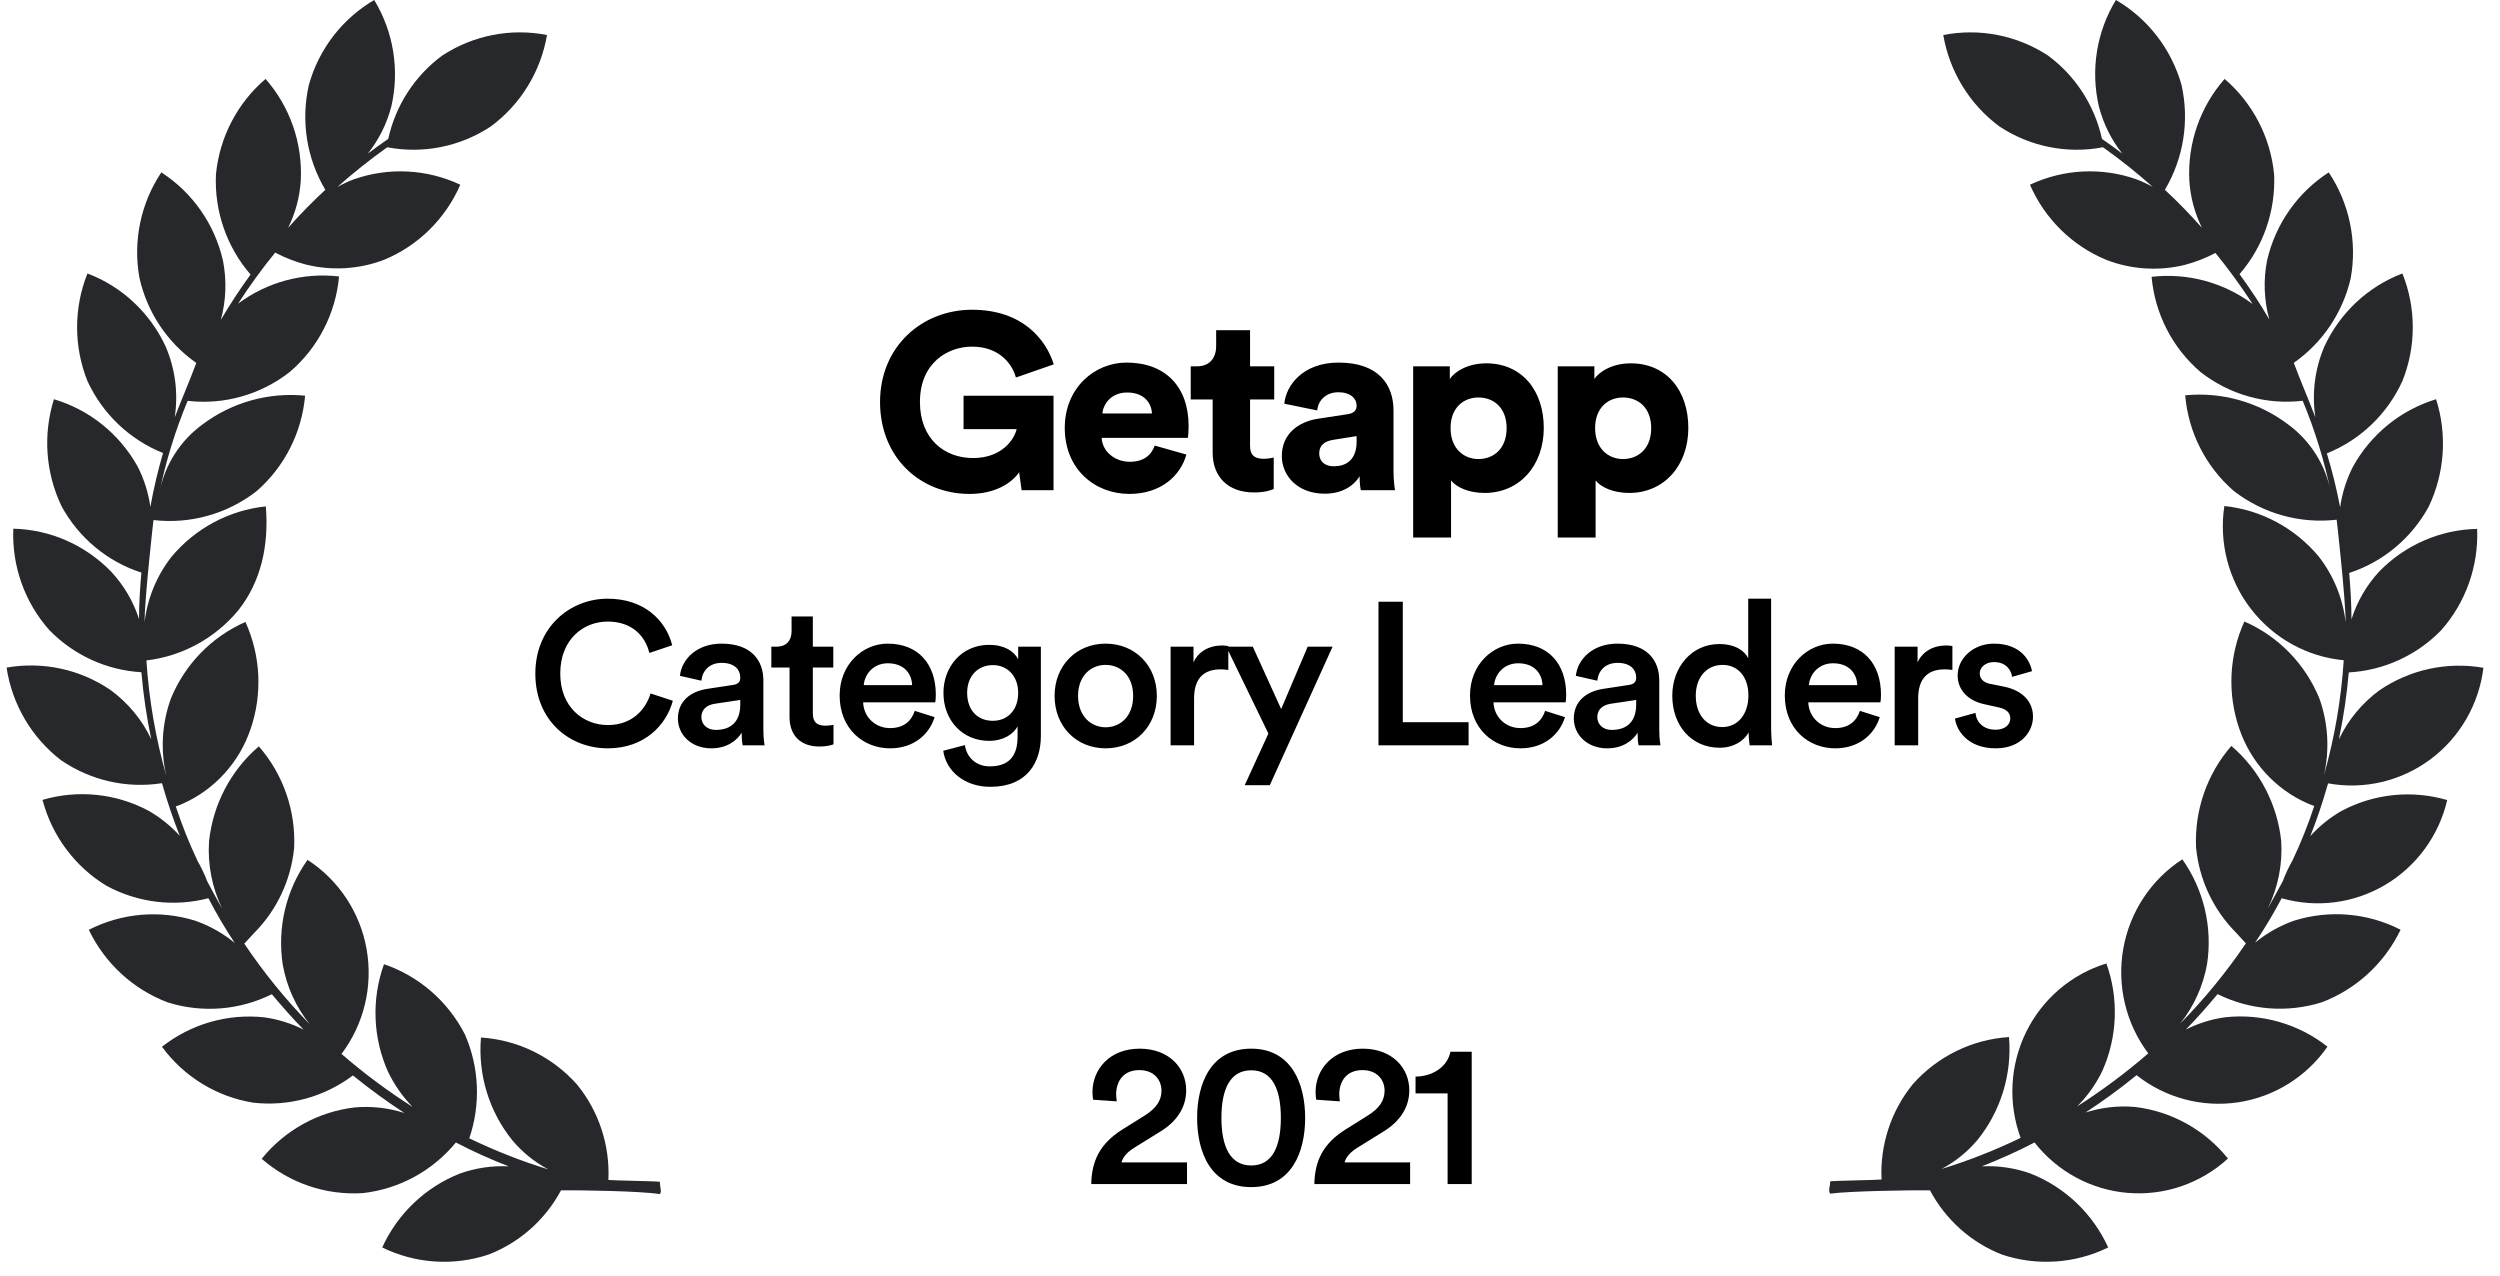
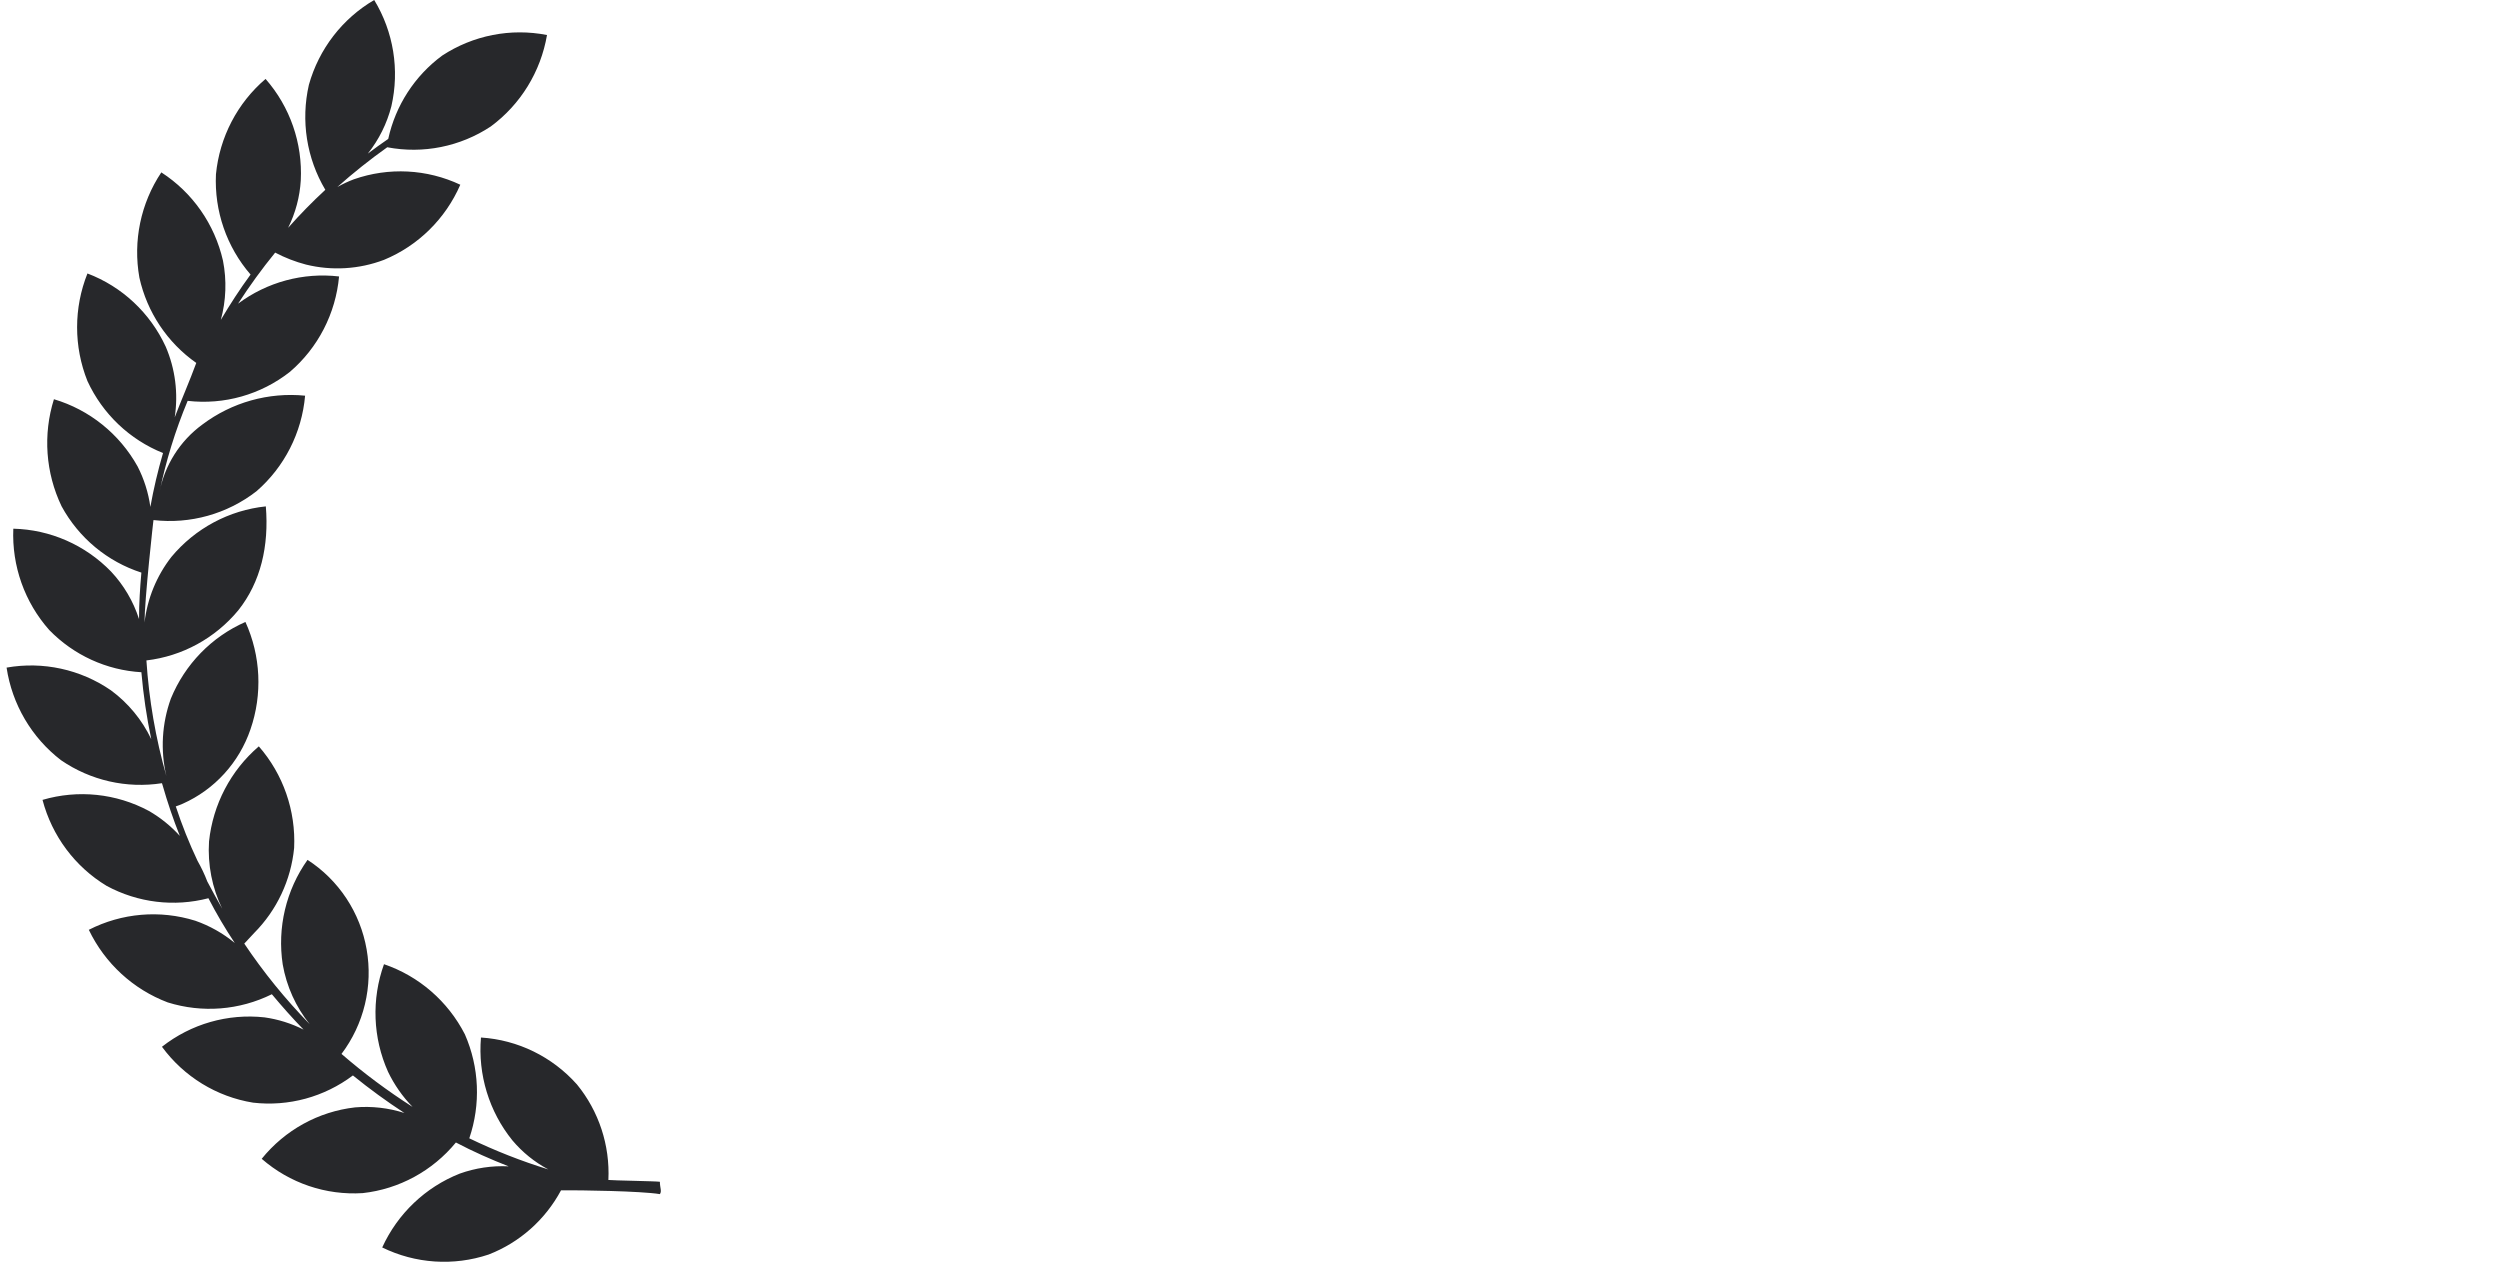
<svg xmlns="http://www.w3.org/2000/svg" width="147" height="75" viewBox="0 0 147 75" fill="none">
  <path fill-rule="evenodd" clip-rule="evenodd" d="M38.801 70.214C38.928 70.043 38.801 69.84 38.801 69.488C38.553 69.451 36.027 69.413 35.773 69.382C35.872 67.342 35.212 65.338 33.924 63.764C32.473 62.134 30.447 61.144 28.281 61.006C28.095 63.188 28.758 65.358 30.13 67.055C30.72 67.756 31.438 68.335 32.244 68.763C30.651 68.271 29.096 67.659 27.594 66.933C28.276 64.935 28.183 62.751 27.335 60.819C26.338 58.874 24.634 57.396 22.579 56.695C21.837 58.754 21.922 61.026 22.817 63.022C23.184 63.785 23.671 64.482 24.26 65.087C22.794 64.151 21.397 63.11 20.08 61.971C20.734 61.105 21.203 60.112 21.457 59.054C21.712 57.996 21.746 56.896 21.558 55.824C21.371 54.751 20.965 53.73 20.367 52.824C19.768 51.918 18.991 51.147 18.083 50.56C16.819 52.339 16.295 54.547 16.624 56.711C16.849 57.998 17.395 59.206 18.21 60.221C16.788 58.763 15.5 57.178 14.363 55.484C14.569 55.27 14.548 55.286 14.944 54.86C16.278 53.519 17.109 51.752 17.295 49.861C17.399 47.672 16.654 45.529 15.219 43.886C13.568 45.3 12.519 47.302 12.291 49.477C12.204 50.842 12.471 52.207 13.068 53.435C12.767 52.902 12.471 52.368 12.191 51.835C12.03 51.415 11.838 51.008 11.615 50.618C11.123 49.58 10.696 48.51 10.336 47.417C10.474 47.369 10.622 47.316 10.749 47.257C11.674 46.844 12.505 46.243 13.189 45.491C13.874 44.74 14.397 43.853 14.727 42.888C15.441 40.823 15.335 38.559 14.431 36.571C12.446 37.443 10.873 39.059 10.046 41.079C9.519 42.538 9.427 44.12 9.782 45.63C9.152 43.413 8.758 41.135 8.609 38.833C10.716 38.585 12.648 37.532 14.009 35.889C15.335 34.224 15.821 32.095 15.631 29.775C13.471 30.001 11.482 31.064 10.083 32.741C9.212 33.856 8.663 35.193 8.498 36.603C8.498 35.259 9.026 30.5 9.026 30.58C11.184 30.83 13.353 30.223 15.076 28.889C16.721 27.464 17.749 25.446 17.94 23.266C15.788 23.053 13.635 23.658 11.9 24.962C10.581 25.925 9.676 27.36 9.369 28.974C9.75 27.123 10.307 25.313 11.034 23.57C13.177 23.817 15.331 23.208 17.037 21.873C18.697 20.458 19.738 18.44 19.937 16.256C17.828 16.01 15.706 16.582 13.998 17.856C14.67 16.815 15.399 15.812 16.18 14.853C16.756 15.156 17.364 15.392 17.993 15.557C19.515 15.932 21.113 15.835 22.579 15.279C24.586 14.45 26.195 12.866 27.066 10.862C25.101 9.938 22.857 9.824 20.809 10.542C20.474 10.668 20.149 10.82 19.837 10.995C20.772 10.164 21.751 9.384 22.77 8.659C24.879 9.062 27.061 8.624 28.857 7.437C30.608 6.145 31.794 4.217 32.164 2.059C30.031 1.64 27.82 2.075 25.998 3.27C24.387 4.459 23.259 6.2 22.828 8.168C22.41 8.451 22.019 8.739 21.628 9.032C22.28 8.213 22.752 7.264 23.013 6.247C23.503 4.112 23.14 1.868 22.003 0C20.129 1.095 18.751 2.884 18.162 4.988C17.681 7.095 18.027 9.307 19.129 11.161C18.363 11.868 17.633 12.614 16.941 13.396C17.374 12.527 17.628 11.577 17.686 10.606C17.797 8.42 17.053 6.278 15.615 4.641C13.957 6.056 12.91 8.067 12.698 10.248C12.596 12.405 13.325 14.518 14.733 16.144C14.099 17.008 13.523 17.899 12.984 18.811C13.295 17.676 13.338 16.483 13.111 15.327C12.623 13.184 11.321 11.32 9.486 10.136C8.274 11.951 7.812 14.171 8.196 16.325C8.649 18.361 9.843 20.151 11.541 21.34C11.15 22.407 10.68 23.474 10.273 24.541C10.489 23.133 10.306 21.692 9.745 20.385C8.828 18.397 7.176 16.851 5.142 16.08C4.331 18.109 4.331 20.377 5.142 22.407C6.034 24.339 7.624 25.852 9.586 26.638C9.282 27.68 9.033 28.738 8.841 29.807C8.727 28.976 8.473 28.172 8.091 27.427C7.024 25.512 5.259 24.094 3.171 23.474C2.519 25.553 2.68 27.806 3.621 29.769C4.633 31.627 6.312 33.023 8.313 33.669C8.233 34.571 8.175 35.483 8.175 36.401C7.84 35.359 7.278 34.406 6.532 33.61C5.015 32.044 2.952 31.139 0.783 31.087C0.69 33.276 1.449 35.414 2.897 37.046C4.334 38.524 6.265 39.408 8.313 39.527C8.427 40.85 8.621 42.165 8.894 43.464C8.351 42.322 7.535 41.334 6.521 40.589C4.726 39.356 2.526 38.878 0.387 39.255C0.712 41.419 1.859 43.37 3.584 44.697C5.322 45.892 7.444 46.376 9.523 46.052C9.538 46.09 9.551 46.129 9.56 46.169C9.848 47.18 10.186 48.175 10.574 49.151C10.047 48.57 9.434 48.075 8.757 47.684C6.835 46.652 4.59 46.419 2.5 47.033C3.056 49.151 4.41 50.967 6.273 52.091C8.106 53.081 10.241 53.34 12.255 52.816C12.723 53.721 13.24 54.599 13.803 55.447C13.112 54.876 12.326 54.434 11.483 54.139C9.406 53.491 7.161 53.682 5.222 54.673C6.168 56.644 7.829 58.172 9.861 58.941C11.888 59.576 14.079 59.404 15.985 58.461C16.587 59.181 17.2 59.875 17.85 60.541C17.128 60.176 16.352 59.933 15.552 59.821C13.396 59.585 11.234 60.205 9.523 61.55C10.815 63.31 12.738 64.489 14.881 64.836C16.968 65.076 19.067 64.504 20.751 63.236C21.722 64.024 22.733 64.761 23.779 65.444C22.843 65.144 21.857 65.031 20.878 65.114C18.727 65.359 16.756 66.445 15.388 68.138C17.03 69.569 19.162 70.293 21.327 70.155C23.467 69.919 25.432 68.851 26.807 67.178C27.821 67.712 28.846 68.165 29.908 68.581C28.932 68.533 27.955 68.678 27.034 69.008C25.015 69.806 23.381 71.363 22.474 73.351C24.426 74.306 26.67 74.456 28.73 73.767C30.551 73.063 32.062 71.722 32.989 69.99C34.088 69.979 37.697 70.032 38.801 70.214Z" fill="#27282B" />
-   <path d="M61.947 28.824V23.269H56.657V25.233H59.778C59.646 25.819 58.928 26.933 57.214 26.933C55.528 26.933 54.092 25.805 54.092 23.636C54.092 21.32 55.748 20.382 57.155 20.382C58.884 20.382 59.573 21.555 59.734 22.199L61.962 21.423C61.508 19.972 60.13 18.213 57.155 18.213C54.224 18.213 51.747 20.367 51.747 23.636C51.747 26.918 54.121 29.043 57.008 29.043C58.489 29.043 59.471 28.428 59.925 27.768L60.071 28.824H61.947ZM64.821 24.31C64.865 23.767 65.334 23.079 66.272 23.079C67.327 23.079 67.708 23.753 67.737 24.31H64.821ZM67.898 26.2C67.693 26.772 67.239 27.153 66.433 27.153C65.568 27.153 64.821 26.567 64.777 25.746H69.847C69.862 25.702 69.891 25.365 69.891 25.057C69.891 22.712 68.499 21.32 66.242 21.32C64.352 21.32 62.608 22.815 62.608 25.16C62.608 27.607 64.396 29.043 66.403 29.043C68.25 29.043 69.408 27.988 69.76 26.728L67.898 26.2ZM73.503 19.415H71.51V20.353C71.51 21.027 71.143 21.54 70.381 21.54H70.015V23.489H71.304V26.611C71.304 28.061 72.228 28.956 73.737 28.956C74.441 28.956 74.807 28.794 74.895 28.75V26.904C74.763 26.933 74.543 26.977 74.309 26.977C73.825 26.977 73.503 26.816 73.503 26.215V23.489H74.924V21.54H73.503V19.415ZM75.372 26.816C75.372 27.974 76.295 29.029 77.893 29.029C78.86 29.029 79.564 28.618 79.945 28.003C79.945 28.501 80.003 28.765 80.018 28.824H82.026C82.011 28.75 81.938 28.267 81.938 27.695V24.134C81.938 22.639 81.073 21.32 78.714 21.32C76.574 21.32 75.607 22.698 75.519 23.738L77.453 24.134C77.497 23.592 77.922 23.064 78.699 23.064C79.402 23.064 79.769 23.43 79.769 23.855C79.769 24.105 79.637 24.295 79.241 24.354L77.526 24.617C76.325 24.793 75.372 25.526 75.372 26.816ZM78.435 27.417C77.82 27.417 77.57 27.05 77.57 26.669C77.57 26.156 77.922 25.936 78.391 25.863L79.769 25.643V25.966C79.769 27.094 79.095 27.417 78.435 27.417ZM85.322 31.608V28.252C85.659 28.662 86.363 28.985 87.301 28.985C89.338 28.985 90.774 27.387 90.774 25.16C90.774 22.976 89.499 21.364 87.388 21.364C86.348 21.364 85.557 21.818 85.249 22.287V21.54H83.094V31.608H85.322ZM88.59 25.174C88.59 26.391 87.814 26.992 86.934 26.992C86.07 26.992 85.293 26.376 85.293 25.174C85.293 23.958 86.07 23.372 86.934 23.372C87.814 23.372 88.59 23.958 88.59 25.174ZM93.822 31.608V28.252C94.159 28.662 94.863 28.985 95.801 28.985C97.838 28.985 99.274 27.387 99.274 25.16C99.274 22.976 97.999 21.364 95.889 21.364C94.848 21.364 94.057 21.818 93.749 22.287V21.54H91.595V31.608H93.822ZM97.091 25.174C97.091 26.391 96.314 26.992 95.434 26.992C94.57 26.992 93.793 26.376 93.793 25.174C93.793 23.958 94.57 23.372 95.434 23.372C96.314 23.372 97.091 23.958 97.091 25.174ZM35.741 44.002C37.896 44.002 39.182 42.633 39.563 41.204L38.253 40.775C37.968 41.728 37.158 42.633 35.741 42.633C34.3 42.633 32.943 41.585 32.943 39.608C32.943 37.56 34.336 36.548 35.729 36.548C37.146 36.548 37.932 37.37 38.182 38.394L39.527 37.941C39.146 36.465 37.872 35.203 35.729 35.203C33.538 35.203 31.478 36.858 31.478 39.608C31.478 42.359 33.466 44.002 35.741 44.002ZM39.861 42.252C39.861 43.169 40.611 44.002 41.825 44.002C42.766 44.002 43.338 43.526 43.611 43.085C43.611 43.55 43.659 43.788 43.671 43.824H44.957C44.945 43.764 44.886 43.419 44.886 42.895V40.013C44.886 38.858 44.207 37.846 42.421 37.846C40.992 37.846 40.087 38.739 39.98 39.739L41.242 40.025C41.301 39.442 41.706 38.977 42.433 38.977C43.195 38.977 43.528 39.37 43.528 39.858C43.528 40.061 43.433 40.227 43.099 40.275L41.611 40.501C40.623 40.644 39.861 41.216 39.861 42.252ZM42.087 42.919C41.539 42.919 41.242 42.561 41.242 42.168C41.242 41.692 41.587 41.454 42.016 41.383L43.528 41.156V41.418C43.528 42.55 42.861 42.919 42.087 42.919ZM47.795 36.25H46.544V37.12C46.544 37.632 46.271 38.025 45.651 38.025H45.354V39.251H46.425V42.168C46.425 43.252 47.092 43.895 48.164 43.895C48.664 43.895 48.926 43.8 49.009 43.764V42.621C48.95 42.633 48.724 42.669 48.533 42.669C48.021 42.669 47.795 42.454 47.795 41.942V39.251H48.998V38.025H47.795V36.25ZM50.788 40.287C50.835 39.668 51.335 39.001 52.205 39.001C53.157 39.001 53.61 39.608 53.633 40.287H50.788ZM53.788 41.799C53.598 42.371 53.169 42.812 52.336 42.812C51.478 42.812 50.788 42.18 50.752 41.299H54.991C55.003 41.275 55.027 41.085 55.027 40.859C55.027 39.025 53.979 37.846 52.193 37.846C50.728 37.846 49.371 39.061 49.371 40.894C49.371 42.859 50.764 44.002 52.336 44.002C53.729 44.002 54.646 43.181 54.955 42.168L53.788 41.799ZM55.463 44.145C55.618 45.312 56.69 46.265 58.226 46.265C60.405 46.265 61.203 44.824 61.203 43.276V38.025H59.869V38.763C59.619 38.287 59.059 37.917 58.154 37.917C56.559 37.917 55.475 39.191 55.475 40.739C55.475 42.371 56.606 43.562 58.154 43.562C59 43.562 59.583 43.169 59.833 42.716V43.324C59.833 44.502 59.285 45.062 58.19 45.062C57.392 45.062 56.832 44.526 56.737 43.812L55.463 44.145ZM58.38 42.383C57.475 42.383 56.868 41.752 56.868 40.739C56.868 39.751 57.499 39.108 58.38 39.108C59.238 39.108 59.869 39.751 59.869 40.739C59.869 41.74 59.261 42.383 58.38 42.383ZM65.01 42.764C64.164 42.764 63.39 42.121 63.39 40.918C63.39 39.715 64.164 39.096 65.01 39.096C65.867 39.096 66.629 39.715 66.629 40.918C66.629 42.133 65.867 42.764 65.01 42.764ZM65.01 37.846C63.283 37.846 62.009 39.144 62.009 40.918C62.009 42.704 63.283 44.002 65.01 44.002C66.748 44.002 68.022 42.704 68.022 40.918C68.022 39.144 66.748 37.846 65.01 37.846ZM72.225 37.989C72.165 37.977 72.022 37.953 71.856 37.953C71.093 37.953 70.45 38.322 70.177 38.953V38.025H68.831V43.824H70.212V41.061C70.212 39.977 70.701 39.358 71.772 39.358C71.915 39.358 72.07 39.37 72.225 39.394V37.989ZM74.665 46.169L78.356 38.025H76.892L75.332 41.692L73.665 38.025H72.105L74.582 43.133L73.189 46.169H74.665ZM86.353 43.824V42.466H82.484V35.381H81.055V43.824H86.353ZM87.853 40.287C87.9 39.668 88.401 39.001 89.27 39.001C90.222 39.001 90.675 39.608 90.699 40.287H87.853ZM90.854 41.799C90.663 42.371 90.234 42.812 89.401 42.812C88.543 42.812 87.853 42.18 87.817 41.299H92.056C92.068 41.275 92.092 41.085 92.092 40.859C92.092 39.025 91.044 37.846 89.258 37.846C87.793 37.846 86.436 39.061 86.436 40.894C86.436 42.859 87.829 44.002 89.401 44.002C90.794 44.002 91.711 43.181 92.021 42.168L90.854 41.799ZM92.54 42.252C92.54 43.169 93.29 44.002 94.505 44.002C95.446 44.002 96.017 43.526 96.291 43.085C96.291 43.55 96.339 43.788 96.351 43.824H97.637C97.625 43.764 97.565 43.419 97.565 42.895V40.013C97.565 38.858 96.886 37.846 95.1 37.846C93.671 37.846 92.766 38.739 92.659 39.739L93.921 40.025C93.981 39.442 94.386 38.977 95.112 38.977C95.874 38.977 96.208 39.37 96.208 39.858C96.208 40.061 96.112 40.227 95.779 40.275L94.291 40.501C93.302 40.644 92.54 41.216 92.54 42.252ZM94.767 42.919C94.219 42.919 93.921 42.561 93.921 42.168C93.921 41.692 94.267 41.454 94.695 41.383L96.208 41.156V41.418C96.208 42.55 95.541 42.919 94.767 42.919ZM99.711 40.906C99.711 39.799 100.378 39.096 101.283 39.096C102.188 39.096 102.807 39.787 102.807 40.894C102.807 42.002 102.176 42.752 101.271 42.752C100.331 42.752 99.711 42.014 99.711 40.906ZM104.141 35.203H102.795V38.703C102.617 38.334 102.105 37.87 101.093 37.87C99.461 37.87 98.33 39.239 98.33 40.906C98.33 42.657 99.449 43.967 101.116 43.967C101.938 43.967 102.545 43.562 102.819 43.073C102.819 43.312 102.855 43.693 102.879 43.824H104.2C104.189 43.728 104.141 43.288 104.141 42.764V35.203ZM106.363 40.287C106.41 39.668 106.91 39.001 107.78 39.001C108.732 39.001 109.185 39.608 109.209 40.287H106.363ZM109.363 41.799C109.173 42.371 108.744 42.812 107.911 42.812C107.053 42.812 106.363 42.18 106.327 41.299H110.566C110.578 41.275 110.602 41.085 110.602 40.859C110.602 39.025 109.554 37.846 107.768 37.846C106.303 37.846 104.946 39.061 104.946 40.894C104.946 42.859 106.339 44.002 107.911 44.002C109.304 44.002 110.221 43.181 110.53 42.168L109.363 41.799ZM114.801 37.989C114.741 37.977 114.599 37.953 114.432 37.953C113.67 37.953 113.027 38.322 112.753 38.953V38.025H111.407V43.824H112.789V41.061C112.789 39.977 113.277 39.358 114.348 39.358C114.491 39.358 114.646 39.37 114.801 39.394V37.989ZM114.955 42.252C115.027 42.907 115.67 44.002 117.349 44.002C118.825 44.002 119.54 43.026 119.54 42.145C119.54 41.287 118.968 40.62 117.873 40.382L116.991 40.204C116.634 40.132 116.408 39.906 116.408 39.596C116.408 39.239 116.753 38.93 117.241 38.93C118.015 38.93 118.266 39.465 118.313 39.799L119.48 39.465C119.385 38.894 118.861 37.846 117.241 37.846C116.039 37.846 115.11 38.703 115.11 39.715C115.11 40.513 115.646 41.18 116.67 41.406L117.527 41.597C117.992 41.692 118.206 41.93 118.206 42.24C118.206 42.597 117.908 42.907 117.337 42.907C116.598 42.907 116.206 42.442 116.158 41.918L114.955 42.252Z" fill="black" />
-   <path d="M65.665 64.759C65.653 64.627 65.629 64.483 65.629 64.363C65.629 63.559 66.074 62.922 66.986 62.922C67.863 62.922 68.295 63.499 68.295 64.135C68.295 64.699 67.995 65.168 67.298 65.6L66.014 66.404C64.657 67.245 64.189 68.289 64.165 69.622H69.796V68.35H65.942C66.05 67.965 66.362 67.689 66.734 67.461L68.247 66.524C69.183 65.948 69.748 65.12 69.748 64.111C69.748 62.778 68.727 61.662 67.01 61.662C65.245 61.662 64.237 62.874 64.237 64.219C64.237 64.375 64.261 64.555 64.273 64.663L65.665 64.759ZM71.82 65.732C71.82 64.051 72.324 62.934 73.573 62.934C74.81 62.934 75.314 64.039 75.314 65.732C75.314 67.425 74.81 68.53 73.573 68.53C72.336 68.53 71.82 67.425 71.82 65.732ZM70.391 65.732C70.391 67.737 71.183 69.802 73.573 69.802C75.95 69.802 76.743 67.737 76.743 65.732C76.743 63.739 75.95 61.662 73.573 61.662C71.183 61.662 70.391 63.727 70.391 65.732ZM78.784 64.759C78.772 64.627 78.748 64.483 78.748 64.363C78.748 63.559 79.193 62.922 80.105 62.922C80.982 62.922 81.414 63.499 81.414 64.135C81.414 64.699 81.114 65.168 80.417 65.6L79.133 66.404C77.776 67.245 77.308 68.289 77.284 69.622H82.915V68.35H79.061C79.169 67.965 79.481 67.689 79.853 67.461L81.366 66.524C82.302 65.948 82.867 65.12 82.867 64.111C82.867 62.778 81.846 61.662 80.129 61.662C78.364 61.662 77.356 62.874 77.356 64.219C77.356 64.375 77.38 64.555 77.392 64.663L78.784 64.759ZM86.536 69.622V61.842H85.287C85.119 62.658 84.35 63.282 83.234 63.306V64.291H85.119V69.622H86.536Z" fill="black" />
-   <path fill-rule="evenodd" clip-rule="evenodd" d="M113.482 69.99C114.4 71.717 115.898 73.057 117.708 73.767C119.767 74.456 122.01 74.306 123.962 73.351C123.056 71.362 121.422 69.805 119.403 69.008C118.482 68.677 117.506 68.532 116.53 68.581C117.586 68.165 118.643 67.696 119.63 67.178C120.295 68.025 121.124 68.725 122.067 69.235C123.011 69.745 124.048 70.054 125.114 70.142C126.18 70.231 127.253 70.097 128.266 69.75C129.279 69.402 130.211 68.848 131.003 68.122C129.638 66.426 127.67 65.336 125.52 65.087C124.543 65.004 123.559 65.117 122.625 65.418C123.665 64.739 124.668 64.005 125.631 63.22C126.466 63.881 127.427 64.363 128.453 64.638C129.479 64.912 130.549 64.973 131.599 64.817C132.65 64.66 133.657 64.289 134.561 63.726C135.464 63.164 136.245 62.421 136.856 61.544C135.145 60.199 132.984 59.579 130.829 59.816C130.029 59.928 129.253 60.171 128.531 60.536C129.181 59.869 129.793 59.176 130.395 58.455C132.301 59.399 134.491 59.571 136.518 58.936C138.548 58.167 140.209 56.639 141.155 54.668C139.216 53.676 136.972 53.485 134.896 54.134C134.061 54.427 133.283 54.866 132.598 55.431C133.165 54.588 133.687 53.715 134.162 52.816C135.176 53.107 136.239 53.188 137.285 53.052C138.332 52.917 139.34 52.57 140.25 52.03C141.16 51.491 141.952 50.771 142.579 49.914C143.205 49.057 143.654 48.081 143.897 47.044C141.813 46.434 139.575 46.667 137.659 47.695C136.983 48.086 136.372 48.581 135.847 49.162C136.233 48.186 136.569 47.19 136.856 46.18C136.865 46.14 136.877 46.1 136.893 46.062C137.938 46.252 139.01 46.225 140.044 45.983C141.079 45.74 142.053 45.286 142.908 44.65C143.763 44.014 144.48 43.208 145.016 42.282C145.552 41.356 145.896 40.33 146.026 39.266C143.889 38.891 141.692 39.369 139.898 40.599C138.885 41.345 138.07 42.333 137.526 43.475C137.799 42.176 137.993 40.861 138.108 39.538C140.162 39.425 142.101 38.54 143.543 37.057C144.988 35.424 145.746 33.286 145.656 31.098C143.484 31.142 141.415 32.044 139.893 33.61C139.15 34.413 138.594 35.374 138.266 36.422C138.266 35.504 138.208 34.592 138.134 33.69C140.127 33.039 141.799 31.644 142.809 29.791C143.749 27.819 143.905 25.558 143.242 23.474C141.162 24.106 139.408 25.532 138.35 27.448C137.971 28.194 137.717 28.998 137.6 29.828C137.396 28.758 137.135 27.7 136.819 26.659C138.785 25.87 140.376 24.348 141.261 22.407C142.075 20.378 142.075 18.109 141.261 16.08C139.233 16.852 137.585 18.395 136.671 20.38C136.112 21.688 135.929 23.128 136.143 24.536C135.736 23.469 135.271 22.402 134.875 21.335C136.566 20.152 137.76 18.376 138.224 16.352C138.611 14.189 138.146 11.959 136.93 10.136C135.099 11.316 133.799 13.171 133.306 15.306C133.077 16.462 133.123 17.655 133.438 18.79C132.91 17.878 132.318 16.987 131.684 16.122C133.085 14.504 133.813 12.402 133.718 10.254C133.507 8.072 132.463 6.059 130.808 4.641C129.368 6.278 128.623 8.42 128.732 10.606C128.791 11.577 129.044 12.527 129.476 13.396C128.784 12.617 128.061 11.87 127.295 11.161C128.397 9.308 128.747 7.096 128.272 4.988C127.676 2.883 126.294 1.094 124.416 0C123.279 1.867 122.918 4.113 123.412 6.247C123.671 7.264 124.141 8.213 124.791 9.032C124.4 8.739 124.009 8.451 123.597 8.168C123.165 6.201 122.038 4.46 120.428 3.27C118.606 2.075 116.396 1.64 114.264 2.059C114.634 4.217 115.819 6.145 117.57 7.437C119.366 8.624 121.547 9.062 123.655 8.659C124.674 9.382 125.653 10.162 126.587 10.995C126.276 10.821 125.953 10.669 125.62 10.542C123.572 9.823 121.327 9.938 119.361 10.862C120.233 12.865 121.841 14.449 123.846 15.279C125.317 15.848 126.925 15.952 128.457 15.578C129.085 15.414 129.693 15.177 130.269 14.874C131.05 15.835 131.78 16.838 132.456 17.878C130.747 16.604 128.623 16.032 126.513 16.277C126.708 18.451 127.74 20.46 129.387 21.873C131.094 23.21 133.252 23.817 135.398 23.565C136.122 25.308 136.679 27.118 137.062 28.969C136.756 27.348 135.846 25.906 134.521 24.941C132.789 23.638 130.638 23.033 128.489 23.244C128.675 25.424 129.701 27.444 131.346 28.868C133.069 30.202 135.238 30.808 137.394 30.559C137.394 30.479 137.923 35.238 137.923 36.582C137.757 35.172 137.209 33.835 136.338 32.719C134.939 31.043 132.951 29.979 130.792 29.753C130.631 30.819 130.687 31.907 130.958 32.95C131.228 33.992 131.707 34.968 132.364 35.818C133.022 36.667 133.844 37.372 134.781 37.888C135.718 38.405 136.749 38.723 137.812 38.823C137.662 41.124 137.269 43.403 136.639 45.62C136.991 44.109 136.901 42.528 136.38 41.069C135.549 39.038 133.967 37.415 131.97 36.545C131.066 38.532 130.96 40.796 131.674 42.861C132.005 43.828 132.531 44.715 133.219 45.467C133.906 46.219 134.739 46.819 135.667 47.231C135.799 47.289 135.942 47.343 136.079 47.391C135.72 48.484 135.293 49.553 134.801 50.592C134.578 50.981 134.387 51.388 134.23 51.808C133.95 52.342 133.649 52.875 133.348 53.409C133.951 52.182 134.222 50.816 134.135 49.45C133.903 47.276 132.854 45.275 131.204 43.859C129.774 45.505 129.03 47.646 129.128 49.834C129.311 51.73 130.145 53.502 131.484 54.844C131.875 55.27 131.853 55.255 132.059 55.468C130.915 57.157 129.621 58.737 128.193 60.189C129.005 59.172 129.55 57.965 129.777 56.679C130.104 54.515 129.581 52.307 128.32 50.528C127.413 51.116 126.636 51.887 126.038 52.793C125.441 53.699 125.035 54.719 124.847 55.791C124.659 56.863 124.693 57.962 124.946 59.02C125.199 60.078 125.666 61.072 126.318 61.939C125.001 63.078 123.604 64.119 122.139 65.055C122.742 64.451 123.24 63.749 123.613 62.98C124.507 60.983 124.594 58.713 123.856 56.652C122.84 56.963 121.897 57.48 121.085 58.172C120.274 58.864 119.612 59.717 119.139 60.678C118.667 61.638 118.394 62.687 118.337 63.758C118.281 64.829 118.442 65.9 118.812 66.906C117.31 67.633 115.756 68.245 114.163 68.736C114.969 68.308 115.686 67.729 116.276 67.029C117.647 65.331 118.312 63.162 118.13 60.979C115.963 61.117 113.936 62.107 112.484 63.737C111.196 65.312 110.536 67.315 110.635 69.355C110.381 69.387 107.862 69.424 107.613 69.462C107.613 69.814 107.481 69.995 107.613 70.187C108.728 70.032 112.336 69.979 113.482 69.99Z" fill="#27282B" />
</svg>